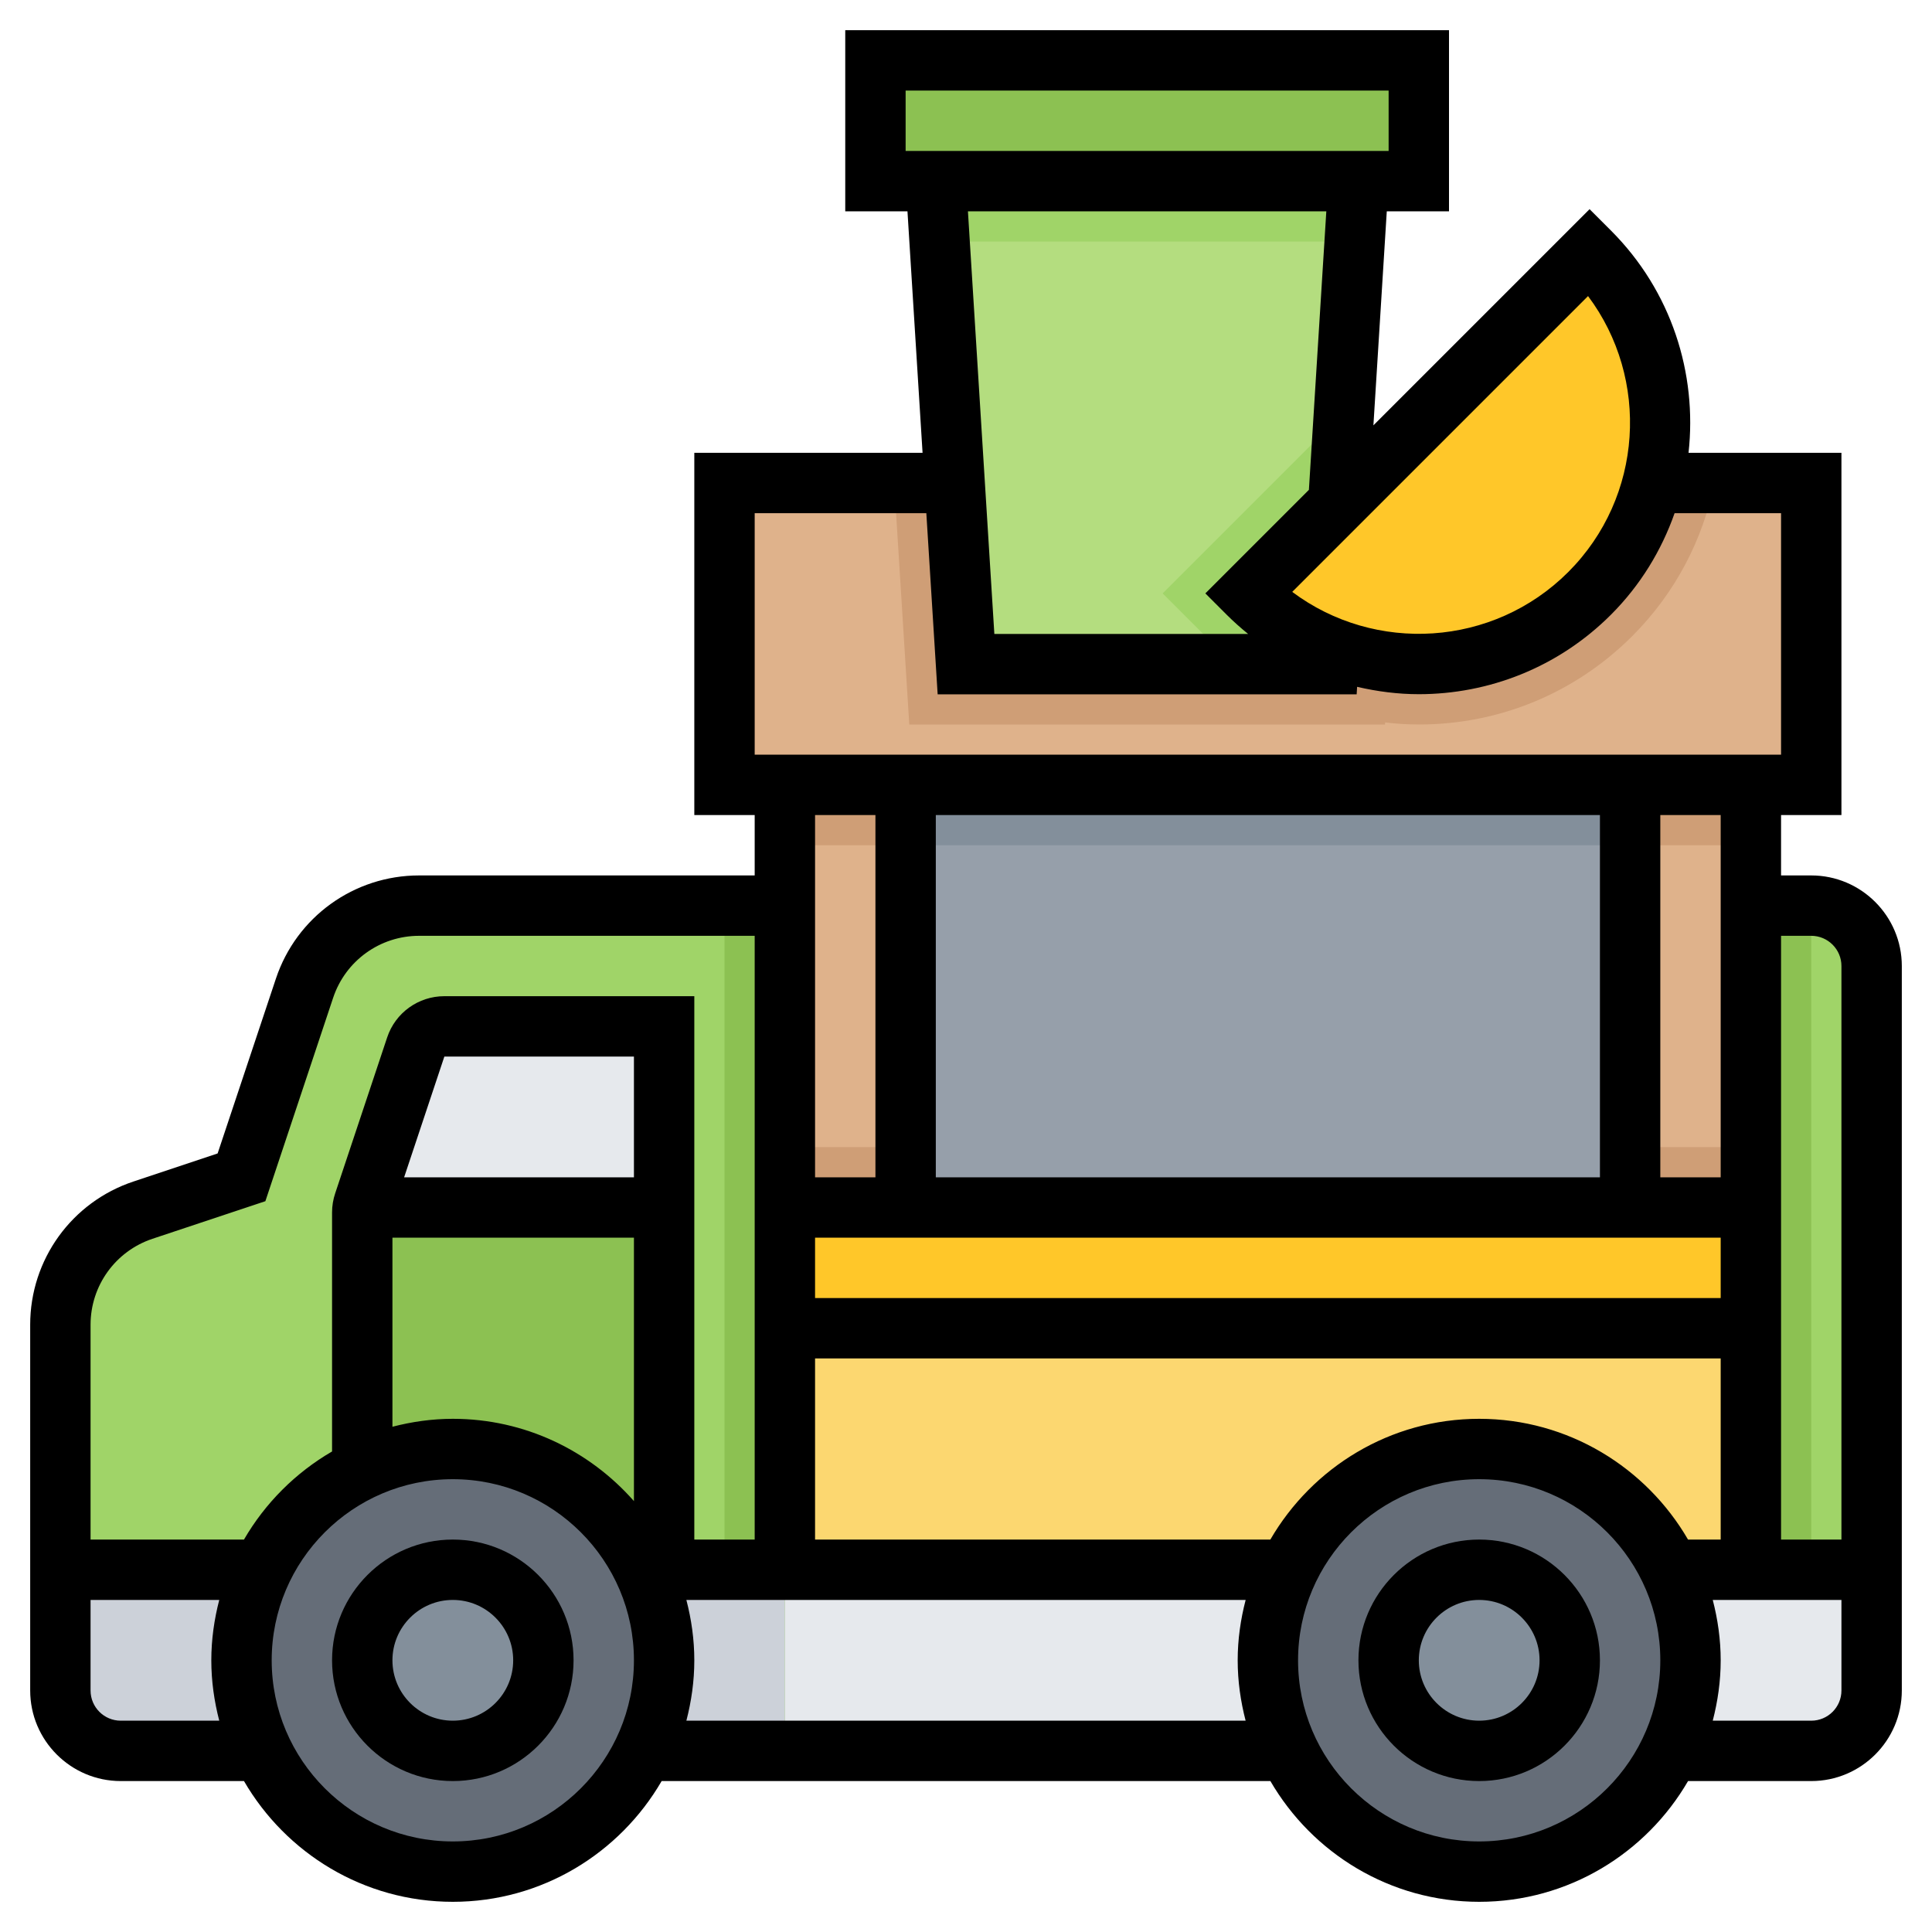
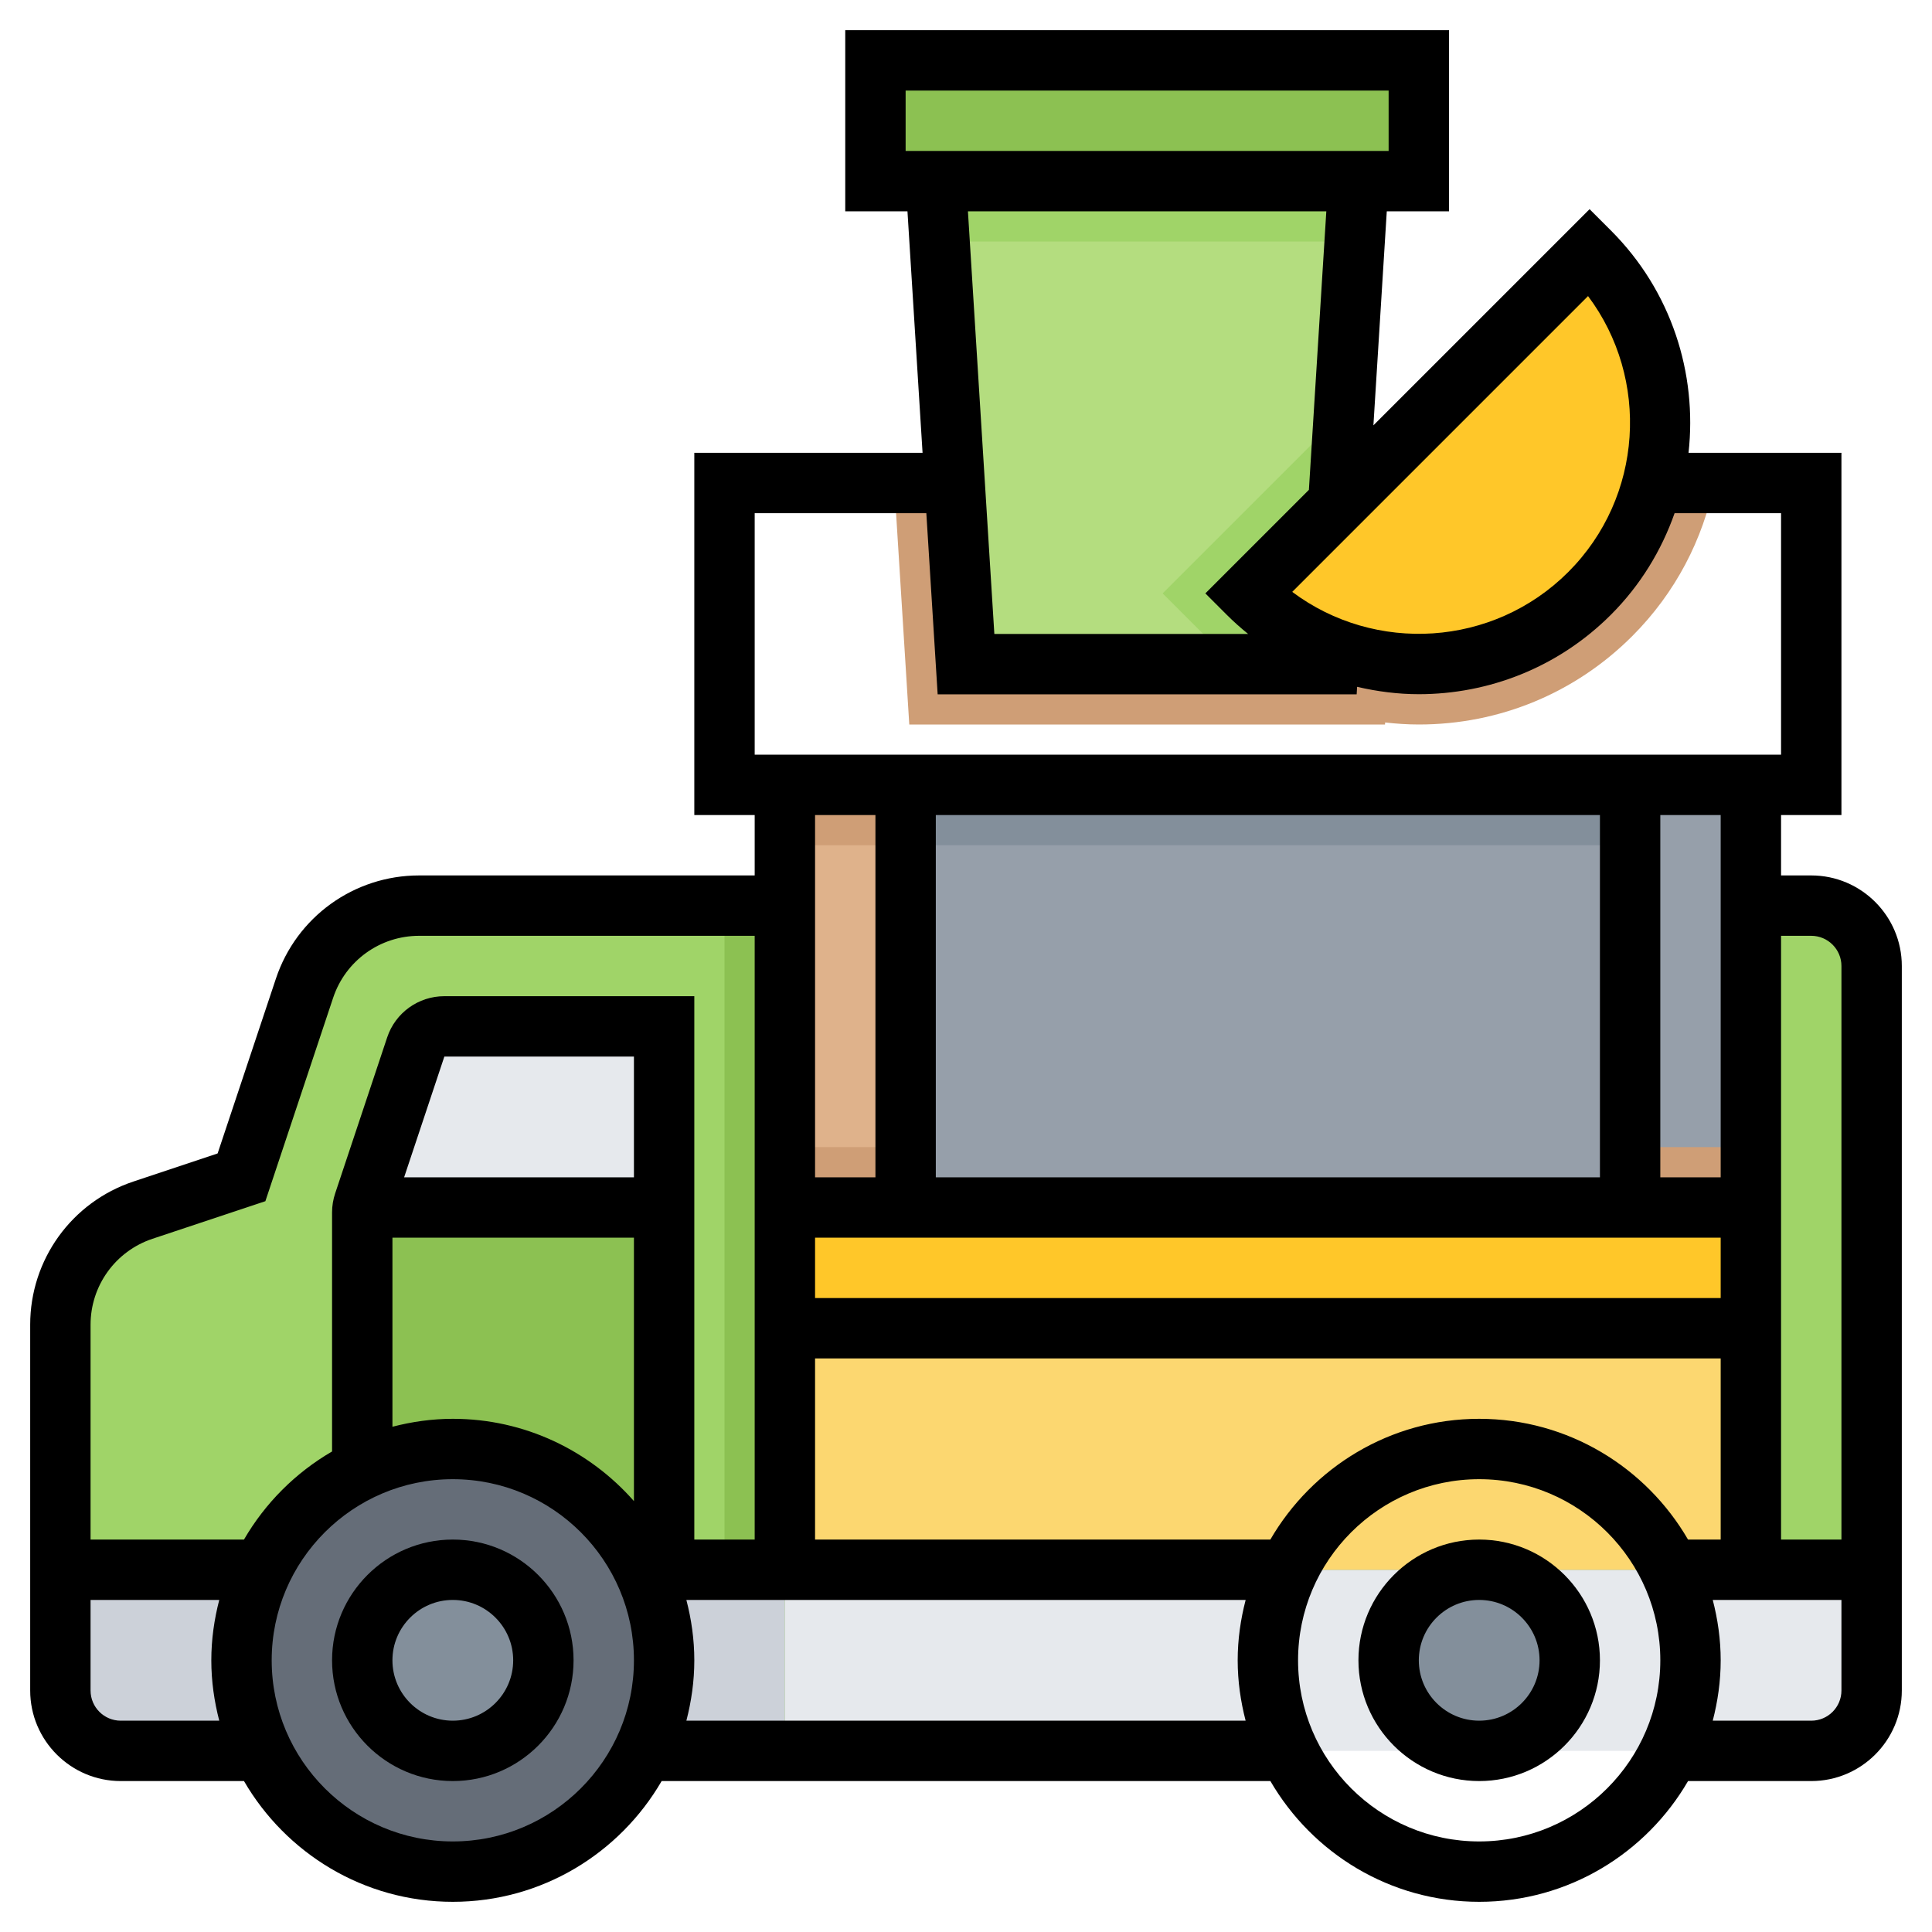
<svg xmlns="http://www.w3.org/2000/svg" id="Layer_1_1_" style="enable-background:new 0 0 64 64;" version="1.1" viewBox="0 0 64 64" xml:space="preserve">
  <g>
    <g>
-       <path d="M21,58V30h37h2c1.105,0,2,0.895,2,2v24c0,1.105-0.895,2-2,2h-4.674H42.674H21.326H21z" style="fill:#A0D468;" />
+       <path d="M21,58V30h37h2c1.105,0,2,0.895,2,2v24h-4.674H42.674H21.326H21z" style="fill:#A0D468;" />
      <path d="M42.674,58h12.651H60c1.105,0,2-0.895,2-2v-4h-6.674H42.674H21.326H21v6h0.326H42.674z" style="fill:#E6E9ED;" />
      <path d="M26,58H4c-1.105,0-2-0.895-2-2V43.883c0-1.722,1.102-3.25,2.735-3.795L8,39l2.088-6.265    C10.633,31.102,12.161,30,13.883,30H26V58z" style="fill:#A0D468;" />
      <path d="M22,52V34h-7.279c-0.43,0-0.813,0.275-0.949,0.684l-1.721,5.162C12.017,39.948,12,40.055,12,40.162    V52H22z" style="fill:#8CC152;" />
      <path d="M2,56c0,1.105,0.895,2,2,2h22v-6H2V56z" style="fill:#CCD1D9;" />
      <circle cx="15" cy="55" r="7" style="fill:#656D78;" />
      <circle cx="15" cy="55" r="3" style="fill:#838F9B;" />
      <path d="M14.721,34c-0.43,0-0.813,0.275-0.949,0.684l-1.721,5.162c-0.017,0.05-0.016,0.103-0.025,0.154H22    v-6H14.721z" style="fill:#E6E9ED;" />
      <rect height="26" style="fill:#969FAA;" width="32" x="26" y="26" />
      <rect height="12" style="fill:#FCD770;" width="32" x="26" y="40" />
      <rect height="14" style="fill:#DFB28B;" width="4" x="26" y="26" />
      <rect height="4" style="fill:#FFC729;" width="32" x="26" y="40" />
-       <polygon points="54.745,16 60,16 60,26 24,26 24,16 31.625,16   " style="fill:#DFB28B;" />
-       <circle cx="49" cy="55" r="7" style="fill:#656D78;" />
      <circle cx="49" cy="55" r="3" style="fill:#838F9B;" />
      <rect height="4" style="fill:#8CC152;" width="18" x="29" y="2" />
      <path d="M54.745,16h-23.12h-2.004l0.5,8H45.88l0.004-0.067C46.252,23.974,46.624,24,47,24    c2.671,0,5.182-1.04,7.071-2.929c1.439-1.439,2.343-3.212,2.719-5.071H54.745z" style="fill:#CF9E76;" />
      <polygon points="44.333,16.667 45,6 31,6 32,22 44,22 44.036,21.431   " style="fill:#B4DD7F;" />
      <path d="M38.514,19.657l1.415,1.414c0.341,0.341,0.709,0.644,1.088,0.929H44l0.036-0.569l0.298-4.765    l0.189-3.018L38.514,19.657z" style="fill:#A0D468;" />
      <polygon points="44.875,8 45,6 31,6 31.125,8   " style="fill:#A0D468;" />
      <path d="M41.343,19.657c3.124,3.124,8.19,3.124,11.314,0c3.124-3.124,3.124-8.19,0-11.314L41.343,19.657z" style="fill:#FFC729;" />
-       <rect height="14" style="fill:#DFB28B;" width="4" x="54" y="26" />
      <rect height="22" style="fill:#8CC152;" width="2" x="24" y="30" />
-       <rect height="22" style="fill:#8CC152;" width="2" x="58" y="30" />
      <rect height="2" style="fill:#CF9E76;" width="4" x="26" y="26" />
      <rect height="2" style="fill:#CF9E76;" width="4" x="26" y="38" />
-       <rect height="2" style="fill:#CF9E76;" width="4" x="54" y="26" />
      <rect height="2" style="fill:#CF9E76;" width="4" x="54" y="38" />
      <rect height="2" style="fill:#838F9B;" width="24" x="30" y="26" />
    </g>
    <g>
      <path d="M15,51c-2.206,0-4,1.794-4,4s1.794,4,4,4s4-1.794,4-4S17.206,51,15,51z M15,57c-1.103,0-2-0.897-2-2s0.897-2,2-2    s2,0.897,2,2S16.103,57,15,57z" />
      <path d="M49,51c-2.206,0-4,1.794-4,4s1.794,4,4,4s4-1.794,4-4S51.206,51,49,51z M49,57c-1.103,0-2-0.897-2-2s0.897-2,2-2    s2,0.897,2,2S50.103,57,49,57z" />
      <path d="M60,29h-1v-2h2V15h-5.065c0.291-2.626-0.562-5.355-2.571-7.364l-0.707-0.707l-7.161,7.161L45.939,7H48V1H28v6h2.061l0.5,8    H23v12h2v2H13.883c-2.155,0-4.062,1.374-4.743,3.418l-1.931,5.791l-2.79,0.931C2.374,39.821,1,41.728,1,43.883V56    c0,1.654,1.346,3,3,3h4.082c1.386,2.387,3.964,4,6.918,4s5.532-1.613,6.918-4h20.165c1.386,2.387,3.964,4,6.918,4    s5.532-1.613,6.918-4H60c1.654,0,3-1.346,3-3V32C63,30.346,61.654,29,60,29z M60,31c0.552,0,1,0.449,1,1v19h-2V31H60z M49,47    c-2.953,0-5.532,1.613-6.918,4H27v-6h30v6h-1.082C54.532,48.613,51.953,47,49,47z M53,27v12H31V27H53z M57,41v2H27v-2H57z M57,39    h-2V27h2V39z M51.95,18.95c-2.49,2.488-6.404,2.708-9.143,0.657l9.799-9.799C54.658,12.547,54.439,16.46,51.95,18.95z M30,3h16v2    H30V3z M43.936,7l-0.577,9.227l-3.43,3.43l0.707,0.707c0.227,0.227,0.465,0.438,0.709,0.636h-8.406L32.064,7H43.936z M25,17h5.686    l0.375,6h13.88l0.015-0.248c0.672,0.156,1.357,0.244,2.044,0.244c2.305,0,4.609-0.877,6.364-2.632    c0.98-0.98,1.677-2.136,2.109-3.364H59v8H25V17z M29,27v12h-2V27H29z M5.052,41.036l3.739-1.245l2.245-6.739    C11.446,31.824,12.59,31,13.883,31H25v20h-2V33h-8.279c-0.862,0-1.625,0.55-1.896,1.367l-1.721,5.162    C11.035,39.734,11,39.947,11,40.162v7.92C9.791,48.784,8.784,49.791,8.082,51H3v-7.117C3,42.59,3.824,41.446,5.052,41.036z M21,39    h-7.613l1.333-4H21V39z M13,41h8v8.726C19.533,48.059,17.39,47,15,47c-0.692,0-1.359,0.097-2,0.263V41z M4,57    c-0.552,0-1-0.448-1-1v-3h4.263C7.097,53.641,7,54.308,7,55s0.097,1.359,0.263,2H4z M15,61c-3.309,0-6-2.691-6-6s2.691-6,6-6    s6,2.691,6,6S18.309,61,15,61z M22.737,57C22.903,56.359,23,55.692,23,55s-0.097-1.359-0.263-2h18.527    C41.097,53.641,41,54.308,41,55s0.097,1.359,0.263,2H22.737z M49,61c-3.309,0-6-2.691-6-6s2.691-6,6-6s6,2.691,6,6    S52.309,61,49,61z M60,57h-3.263C56.903,56.359,57,55.692,57,55s-0.097-1.359-0.263-2H61v3C61,56.552,60.552,57,60,57z" />
    </g>
  </g>
</svg>